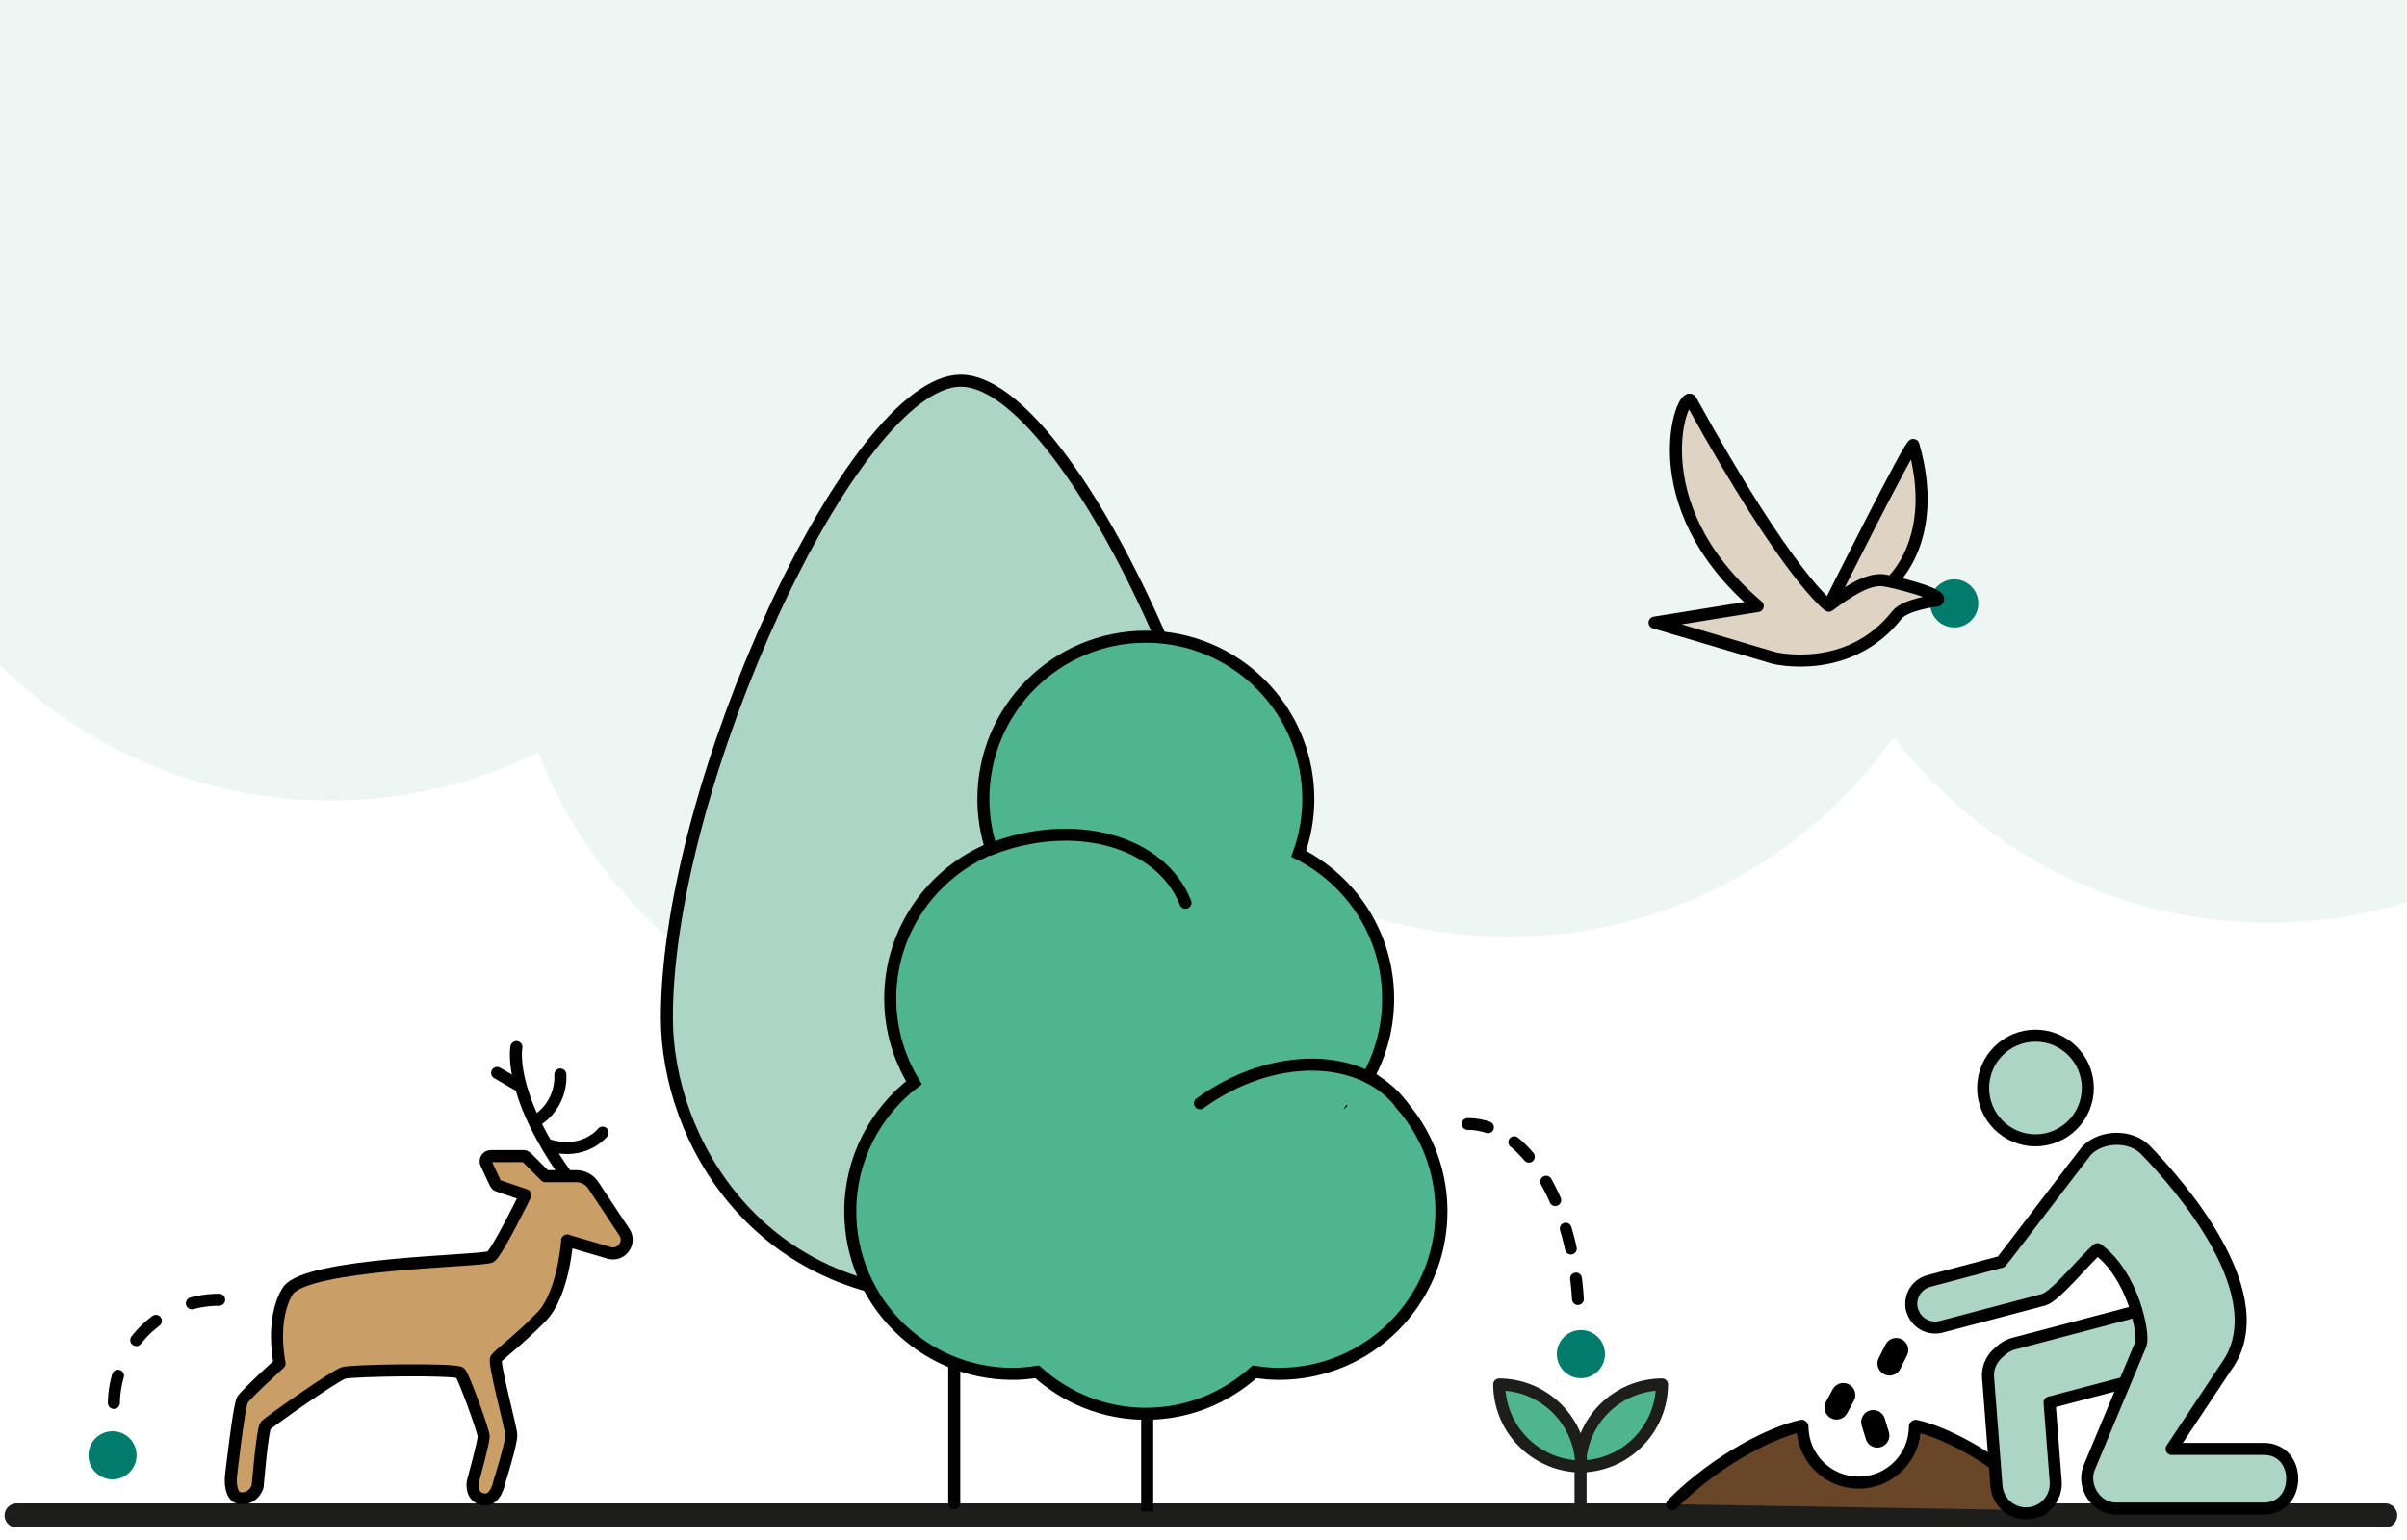
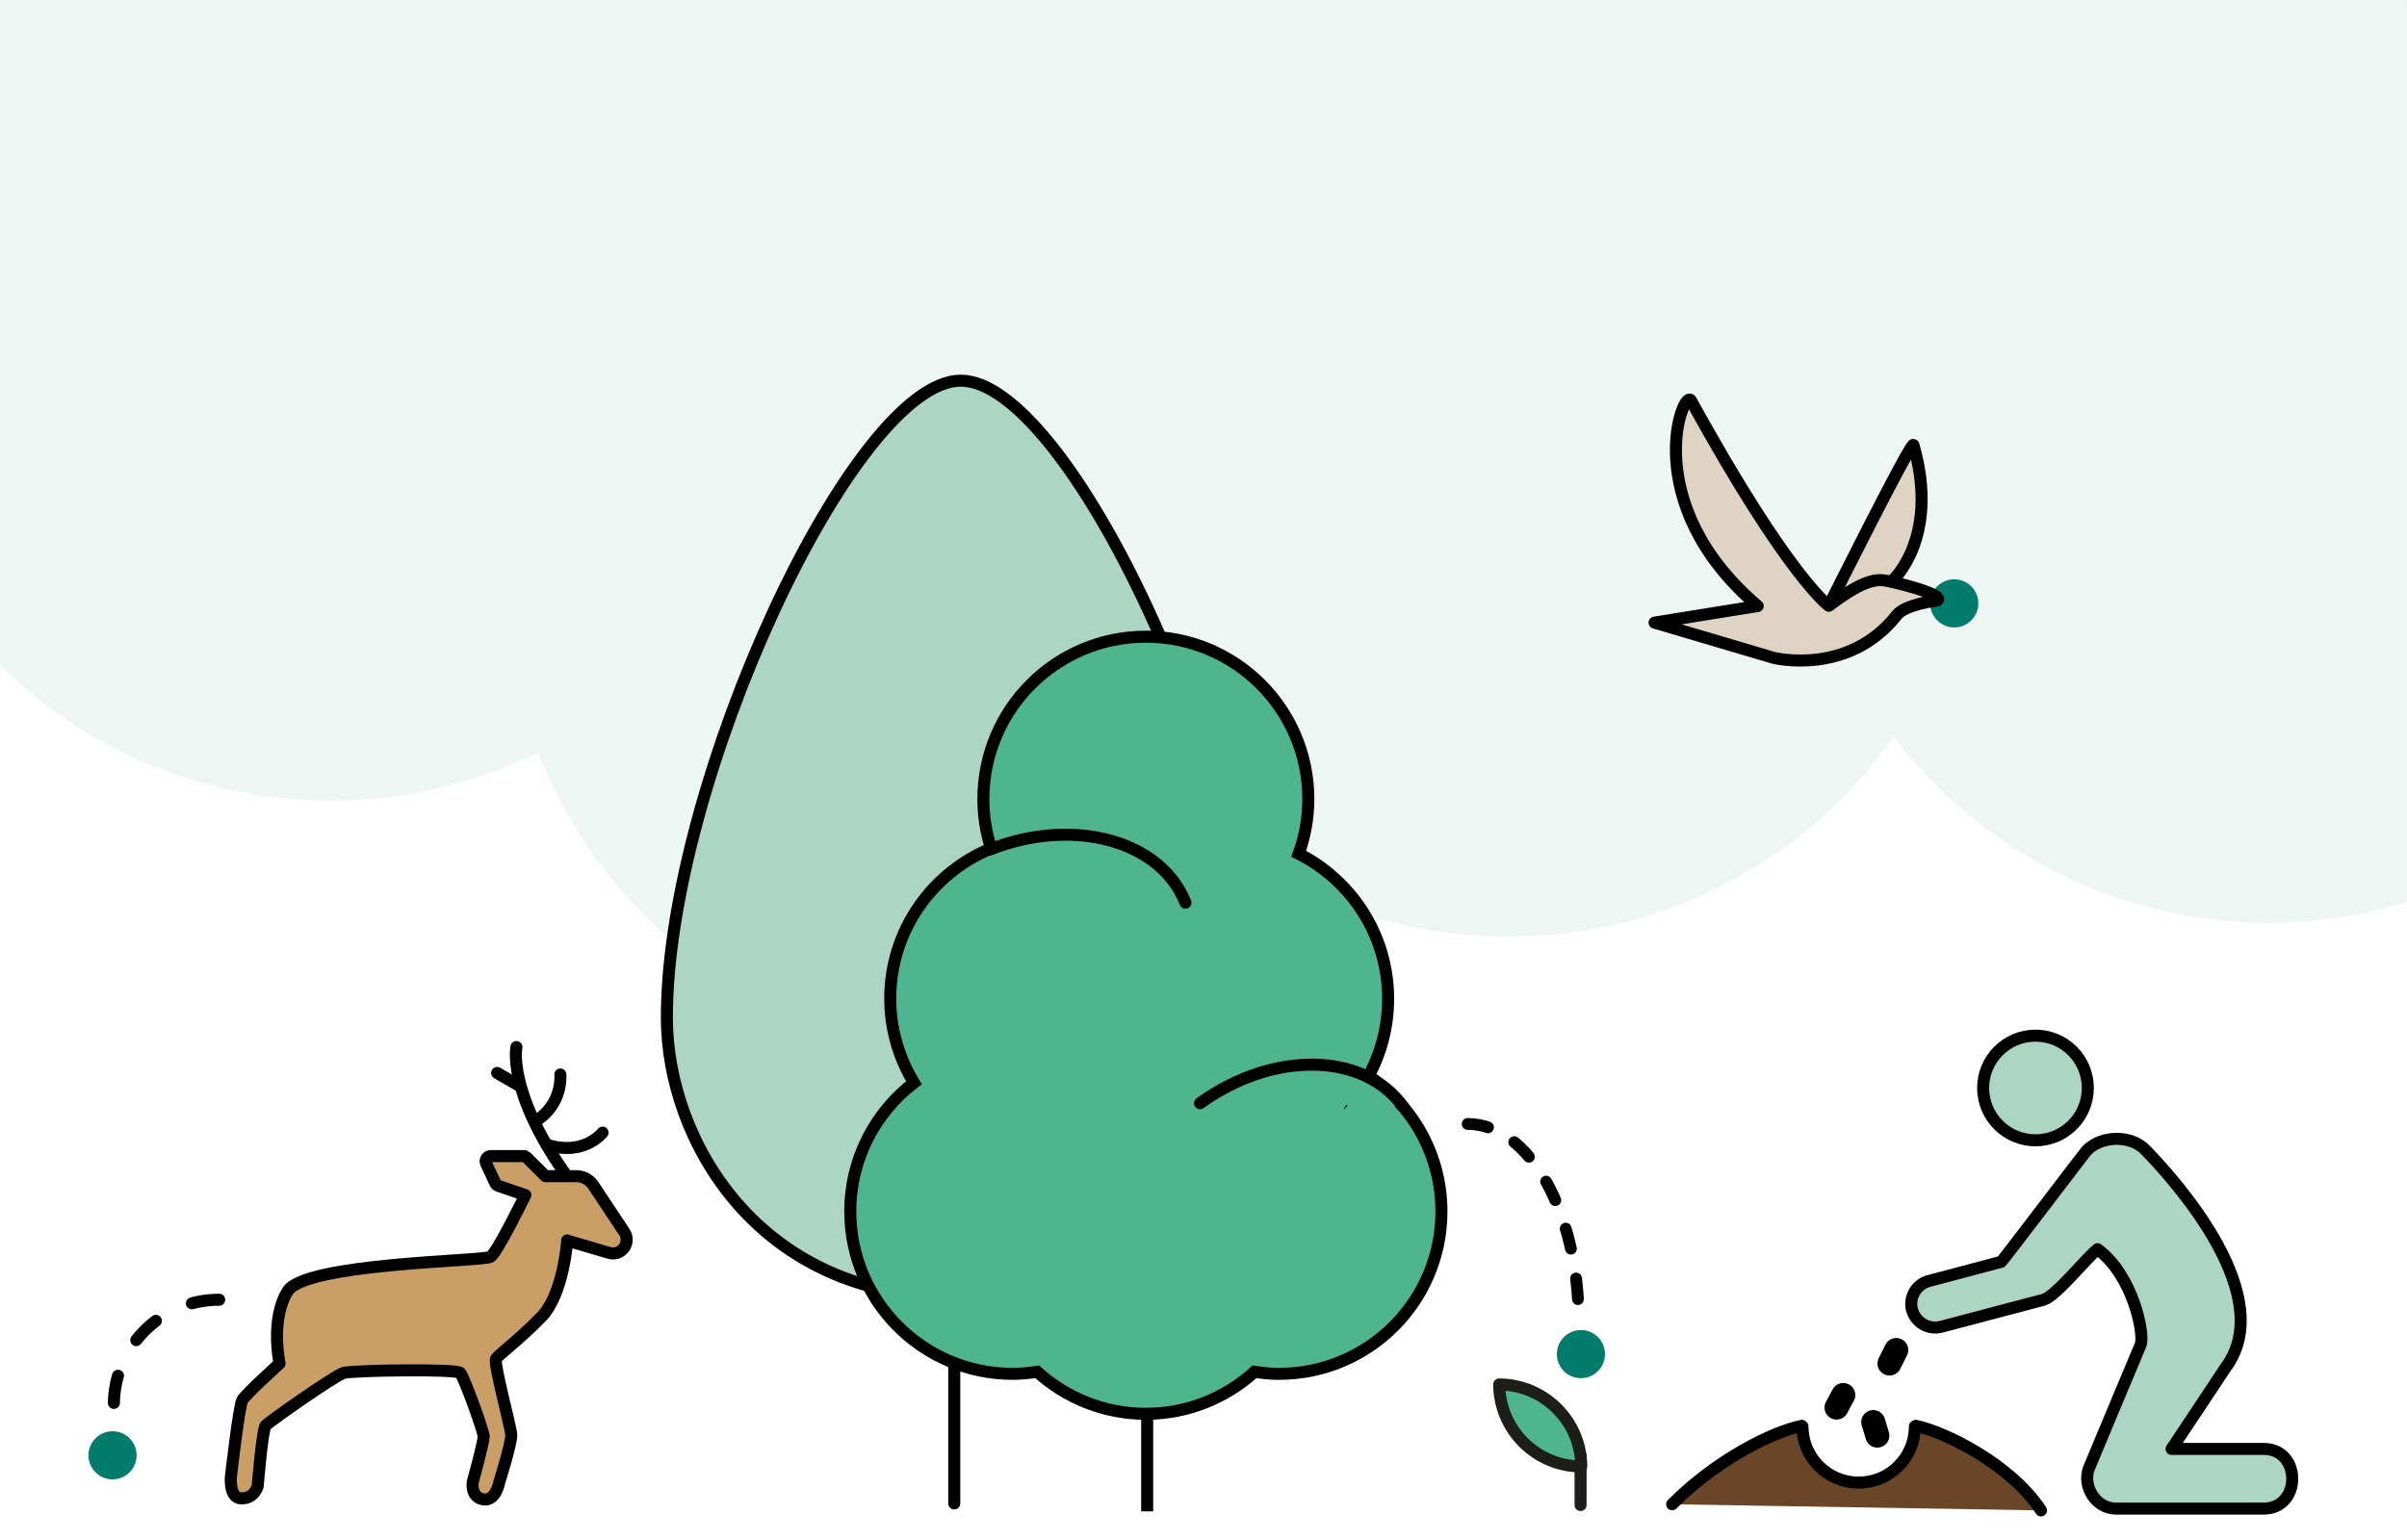
<svg xmlns="http://www.w3.org/2000/svg" id="Layer_1" viewBox="0 0 200 128">
  <defs>
    <style>.cls-1,.cls-2,.cls-3,.cls-4,.cls-5,.cls-6,.cls-7,.cls-8,.cls-9,.cls-10,.cls-11,.cls-12{stroke-linecap:round;}.cls-1,.cls-4,.cls-13,.cls-7,.cls-14,.cls-9,.cls-11,.cls-12{stroke-miterlimit:10;}.cls-1,.cls-15,.cls-13,.cls-10{fill:#acd5c6;}.cls-1,.cls-13,.cls-14,.cls-11{stroke:#010101;}.cls-2,.cls-3,.cls-4,.cls-16,.cls-5,.cls-6,.cls-10,.cls-12{stroke:#000;}.cls-2,.cls-3,.cls-16,.cls-5,.cls-6,.cls-8,.cls-10{stroke-linejoin:round;}.cls-2,.cls-4,.cls-6,.cls-7,.cls-9,.cls-12{fill:none;}.cls-3{fill:#694628;}.cls-4{stroke-dasharray:0 0 2.29 3.35;}.cls-16{fill:#dfd3c3;}.cls-5{fill:#ca9e67;}.cls-15{opacity:.2;}.cls-15,.cls-17{stroke-width:0px;}.cls-6,.cls-9{stroke-width:2px;}.cls-7,.cls-8,.cls-9{stroke:#1d1d1b;}.cls-8,.cls-14,.cls-11{fill:#4fb591;}.cls-17{fill:#007b6c;}.cls-12{stroke-dasharray:0 0 1.72 2.52;stroke-width:.98px;}</style>
  </defs>
  <path class="cls-15" d="M199.98.04s-.08-.03-.11-.04H0v55.29c7.07,6.95,16.77,11.25,27.47,11.25,6.19,0,12.05-1.44,17.26-4,5.67,14.66,19.89,25.06,36.55,25.06,11.46,0,21.78-4.92,28.94-12.77,4.65,1.95,9.76,3.03,15.12,3.03,13.23,0,24.91-6.56,32.01-16.6,7.16,9.37,18.45,15.43,31.16,15.43,4,0,7.85-.6,11.48-1.71V.04Z" />
-   <line class="cls-9" x1="198.19" y1="125.96" x2="1.38" y2="125.96" />
  <circle class="cls-17" cx="131.36" cy="112.55" r="2" />
  <line class="cls-7" x1="131.33" y1="125.09" x2="131.33" y2="121.01" />
-   <path class="cls-8" d="M133.29,117.08c-1.33,1.33-2,3.07-2.01,4.81,1.74-.01,3.48-.68,4.81-2.01,1.33-1.33,2-3.07,2.01-4.81-1.74.01-3.48.68-4.81,2.01Z" />
-   <path class="cls-8" d="M126.58,119.88c1.33,1.33,3.07,2,4.81,2.01-.01-1.74-.68-3.48-2.01-4.81-1.33-1.33-3.07-2-4.81-2.01.01,1.74.68,3.48,2.01,4.81Z" />
+   <path class="cls-8" d="M126.58,119.88c1.33,1.33,3.07,2,4.81,2.01-.01-1.74-.68-3.48-2.01-4.81-1.33-1.33-3.07-2-4.81-2.01.01,1.74.68,3.48,2.01,4.81" />
  <path class="cls-12" d="M121.95,93.42c5.09,0,9.22,7.33,9.22,16.36" />
  <path class="cls-5" d="M47.12,103.11l3.58,1.05c1,.2,1.74-.91,1.18-1.75l-2.58-3.89c-.31-.47-.84-.76-1.41-.76h-2.57l-1.57-1.57c-.06-.06-.14-.1-.23-.1h-2.74c-.31,0-.52.32-.39.61l.77,1.65c.05.1.13.18.24.21l2.25.77s-2.32,4.75-2.89,5.13-15.4.5-16.86,2.86c-1.46,2.36-.67,6.01-.67,6.01,0,0-2.8,2.54-3.09,3.03-.29.5-.96,6.44-.96,6.44,0,0-.14,1.7.84,1.74,1.11.04,1.39-1,1.39-1,0,0,.39-4.74.66-5.05s5.76-4.17,6.49-4.38,9.37-.35,9.68,0,1.94,4.81,1.95,5.29c0,.48-.91,3.79-.91,3.79,0,0-.21,1.23.86,1.43s1.35-1.44,1.35-1.44c0,0,1.03-3.25.99-3.93s-1.49-5.98-1.26-6.32,1.91-1.57,3.77-3.48c1.85-1.91,2.14-6.35,2.14-6.35Z" />
  <path class="cls-2" d="M42.91,87.03s-.77,3.67,4.03,10.5" />
  <path class="cls-2" d="M46.56,89.31s.25,2.49-2.11,3.9" />
  <line class="cls-5" x1="41.31" y1="89.18" x2="43.17" y2="90.26" />
  <path class="cls-2" d="M50.07,94.14s-1.51,1.93-4.47,1.05" />
  <circle class="cls-17" cx="9.35" cy="120.96" r="2" />
  <path class="cls-4" d="M18.21,108.03c-4.83,0-8.75,3.92-8.75,8.75" />
  <path class="cls-13" d="M79.22,107.79h0c16.01,0,25.04-11.43,25.04-22.96,0-20.26-15.53-53.19-24.43-53.19s-24.42,33.48-24.42,52.93c0,10.24,7.65,23.22,23.81,23.22Z" />
  <line class="cls-1" x1="79.29" y1="108.73" x2="79.29" y2="124.96" />
  <path class="cls-1" d="M103.87,82.02s-8.01,4.8-25.69,4.8" />
  <line class="cls-14" x1="95.32" y1="109.54" x2="95.32" y2="125.62" />
  <path class="cls-14" d="M113.71,89.45c1.04-1.91,1.63-4.11,1.63-6.44,0-5.27-3.03-9.82-7.43-12.05.51-1.42.8-2.94.8-4.54,0-7.45-6.04-13.5-13.5-13.5s-13.5,6.04-13.5,13.5c0,1.43.23,2.81.64,4.1-4.91,2.02-8.38,6.84-8.38,12.48,0,2.56.73,4.95,1.97,6.99-3.21,2.47-5.29,6.33-5.29,10.7,0,7.45,6.04,13.5,13.5,13.5.69,0,1.36-.07,2.03-.17,2.39,2.16,5.55,3.49,9.03,3.49s6.64-1.33,9.03-3.49c.66.1,1.34.17,2.03.17,7.45,0,13.5-6.04,13.5-13.5,0-4.7-2.41-8.84-6.05-11.25Z" />
  <path class="cls-11" d="M82.25,70.61c6.93-2.74,14.21-.76,16.25,4.42" />
  <path class="cls-11" d="M99.71,91.7c6.03-4.37,13.57-4.27,16.84.24" />
  <path class="cls-3" d="M138.94,125.03c3.76-3.78,8.42-6.04,10.77-6.52l.06.05c0,2.58,2.09,4.67,4.67,4.67s4.67-2.09,4.67-4.67l.08-.05c2.34.48,7.87,3.16,10.4,7.03" />
  <circle class="cls-10" cx="169.13" cy="90.43" r="4.35" />
-   <path class="cls-10" d="M165.19,114.3c0,.06,0,.12,0,.19l.7,9.02c.1,1.36,1.29,2.38,2.65,2.27,1.36-.1,2.37-1.29,2.27-2.65l-.51-6.56,8.62-2.27c1.46-.38,2.34-1.89,1.96-3.35-.32-1.23-1.44-2.05-2.66-2.05-.23,0-.46.03-.7.09l-10.16,2.68c-.47.12-.87.36-1.19.67-.01,0-.03.02-.03.03-.58.45-.96,1.16-.96,1.95Z" />
  <path class="cls-10" d="M158.88,108.87c.28,1.05,1.36,1.68,2.41,1.41l8.52-2.25c1.03-.3,3.59-3.52,4.48-4.2,2.96,2.19,3.89,7.01,3.59,7.91,0,0-4.24,10.11-4.32,10.33-.54,1.5.61,3.38,2.35,3.32,0,0,12.14,0,12.14,0,3.22.04,3.22-5.01,0-4.96,0,0-7.61,0-7.61,0l4.51-6.79c4.29-5.82-3.79-15.09-6.68-18.06-1.2-1.24-3.6-1.24-4.88.04-.14.14-6.95,9.13-7.11,9.26l-6,1.59c-1.05.27-1.68,1.35-1.41,2.4Z" />
  <line class="cls-6" x1="155.65" y1="118.2" x2="155.99" y2="119.32" />
  <line class="cls-6" x1="153.16" y1="115.95" x2="152.6" y2="116.99" />
  <line class="cls-6" x1="157.56" y1="112.21" x2="157" y2="113.33" />
  <circle class="cls-17" cx="162.38" cy="50.15" r="2" />
  <path class="cls-16" d="M157.17,48.34s4.07-3.54,1.82-11.35c-.13-.46-7.03,13.36-7.03,13.36,0,0-3.35-2.34-11.45-17.05-.62-1.13-4.51,8.51,5.54,17.07l-8.57,1.38,9.9,2.93s6.21,1.56,10.24-3.57c.7-.89,3.35-1.2,3.35-1.2.74-.51-3.99-1.66-4.56-1.69-1.35-.09-2.97,1.03-4.45,2.13" />
</svg>